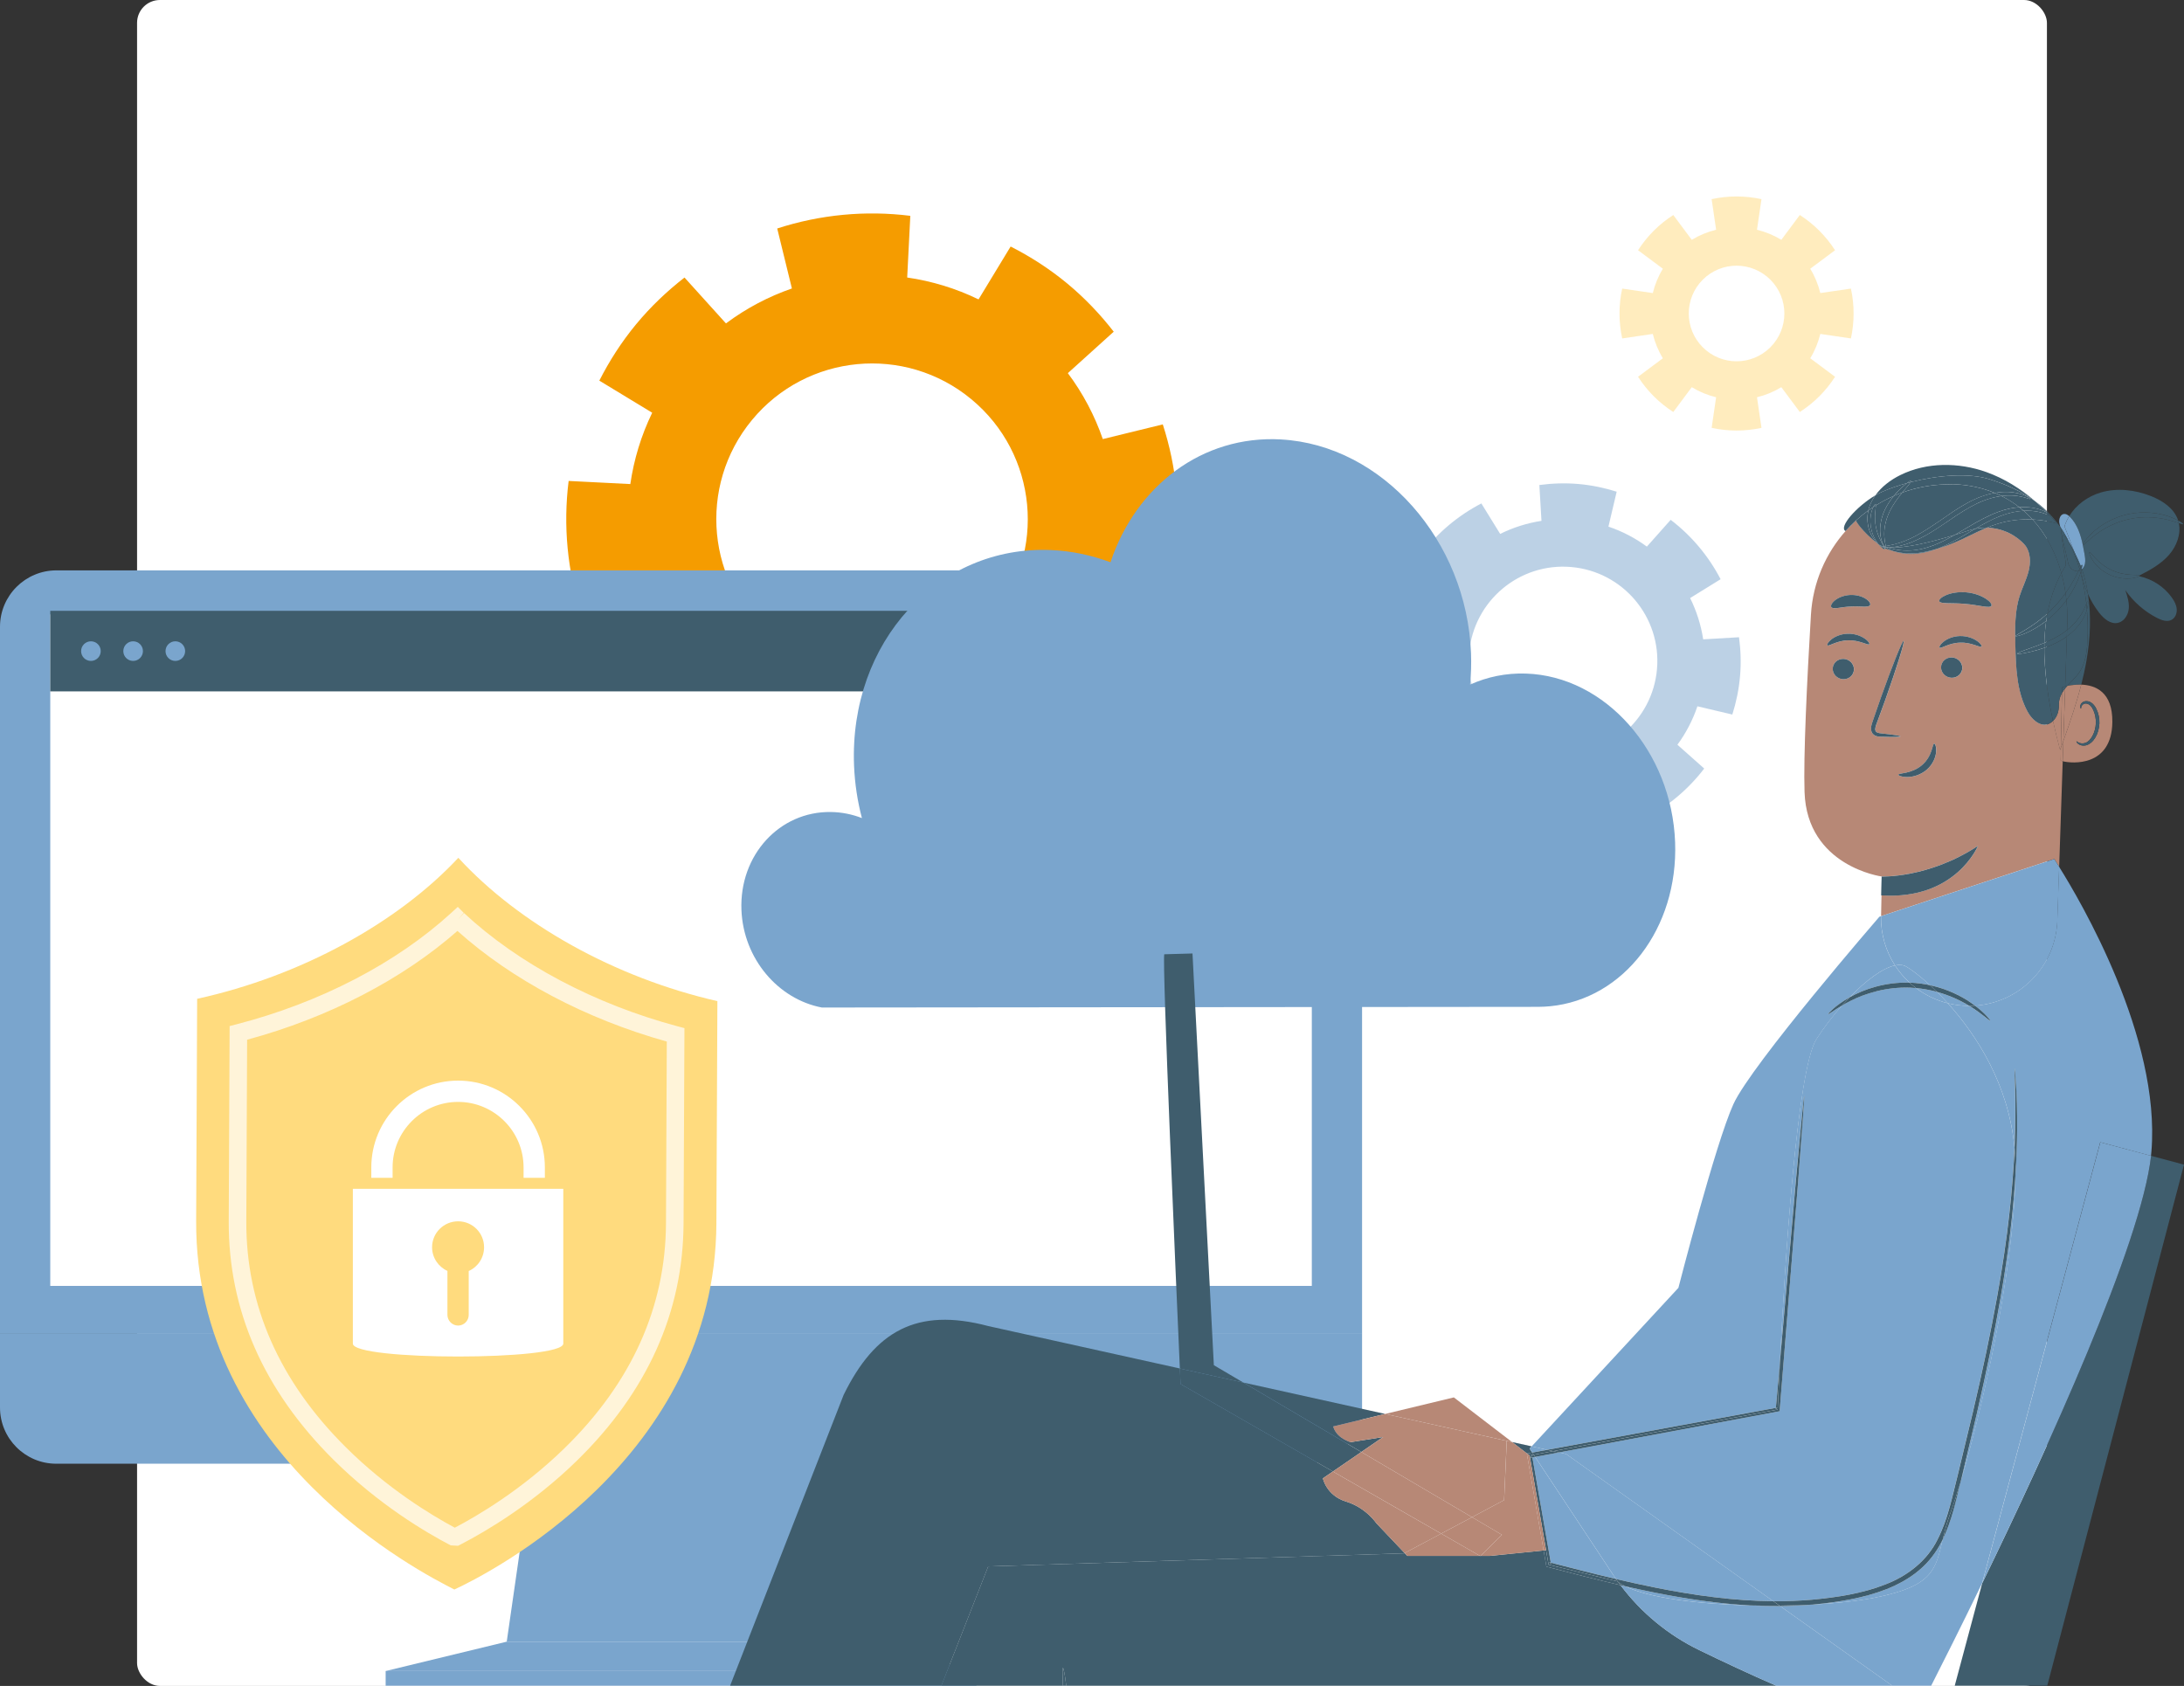
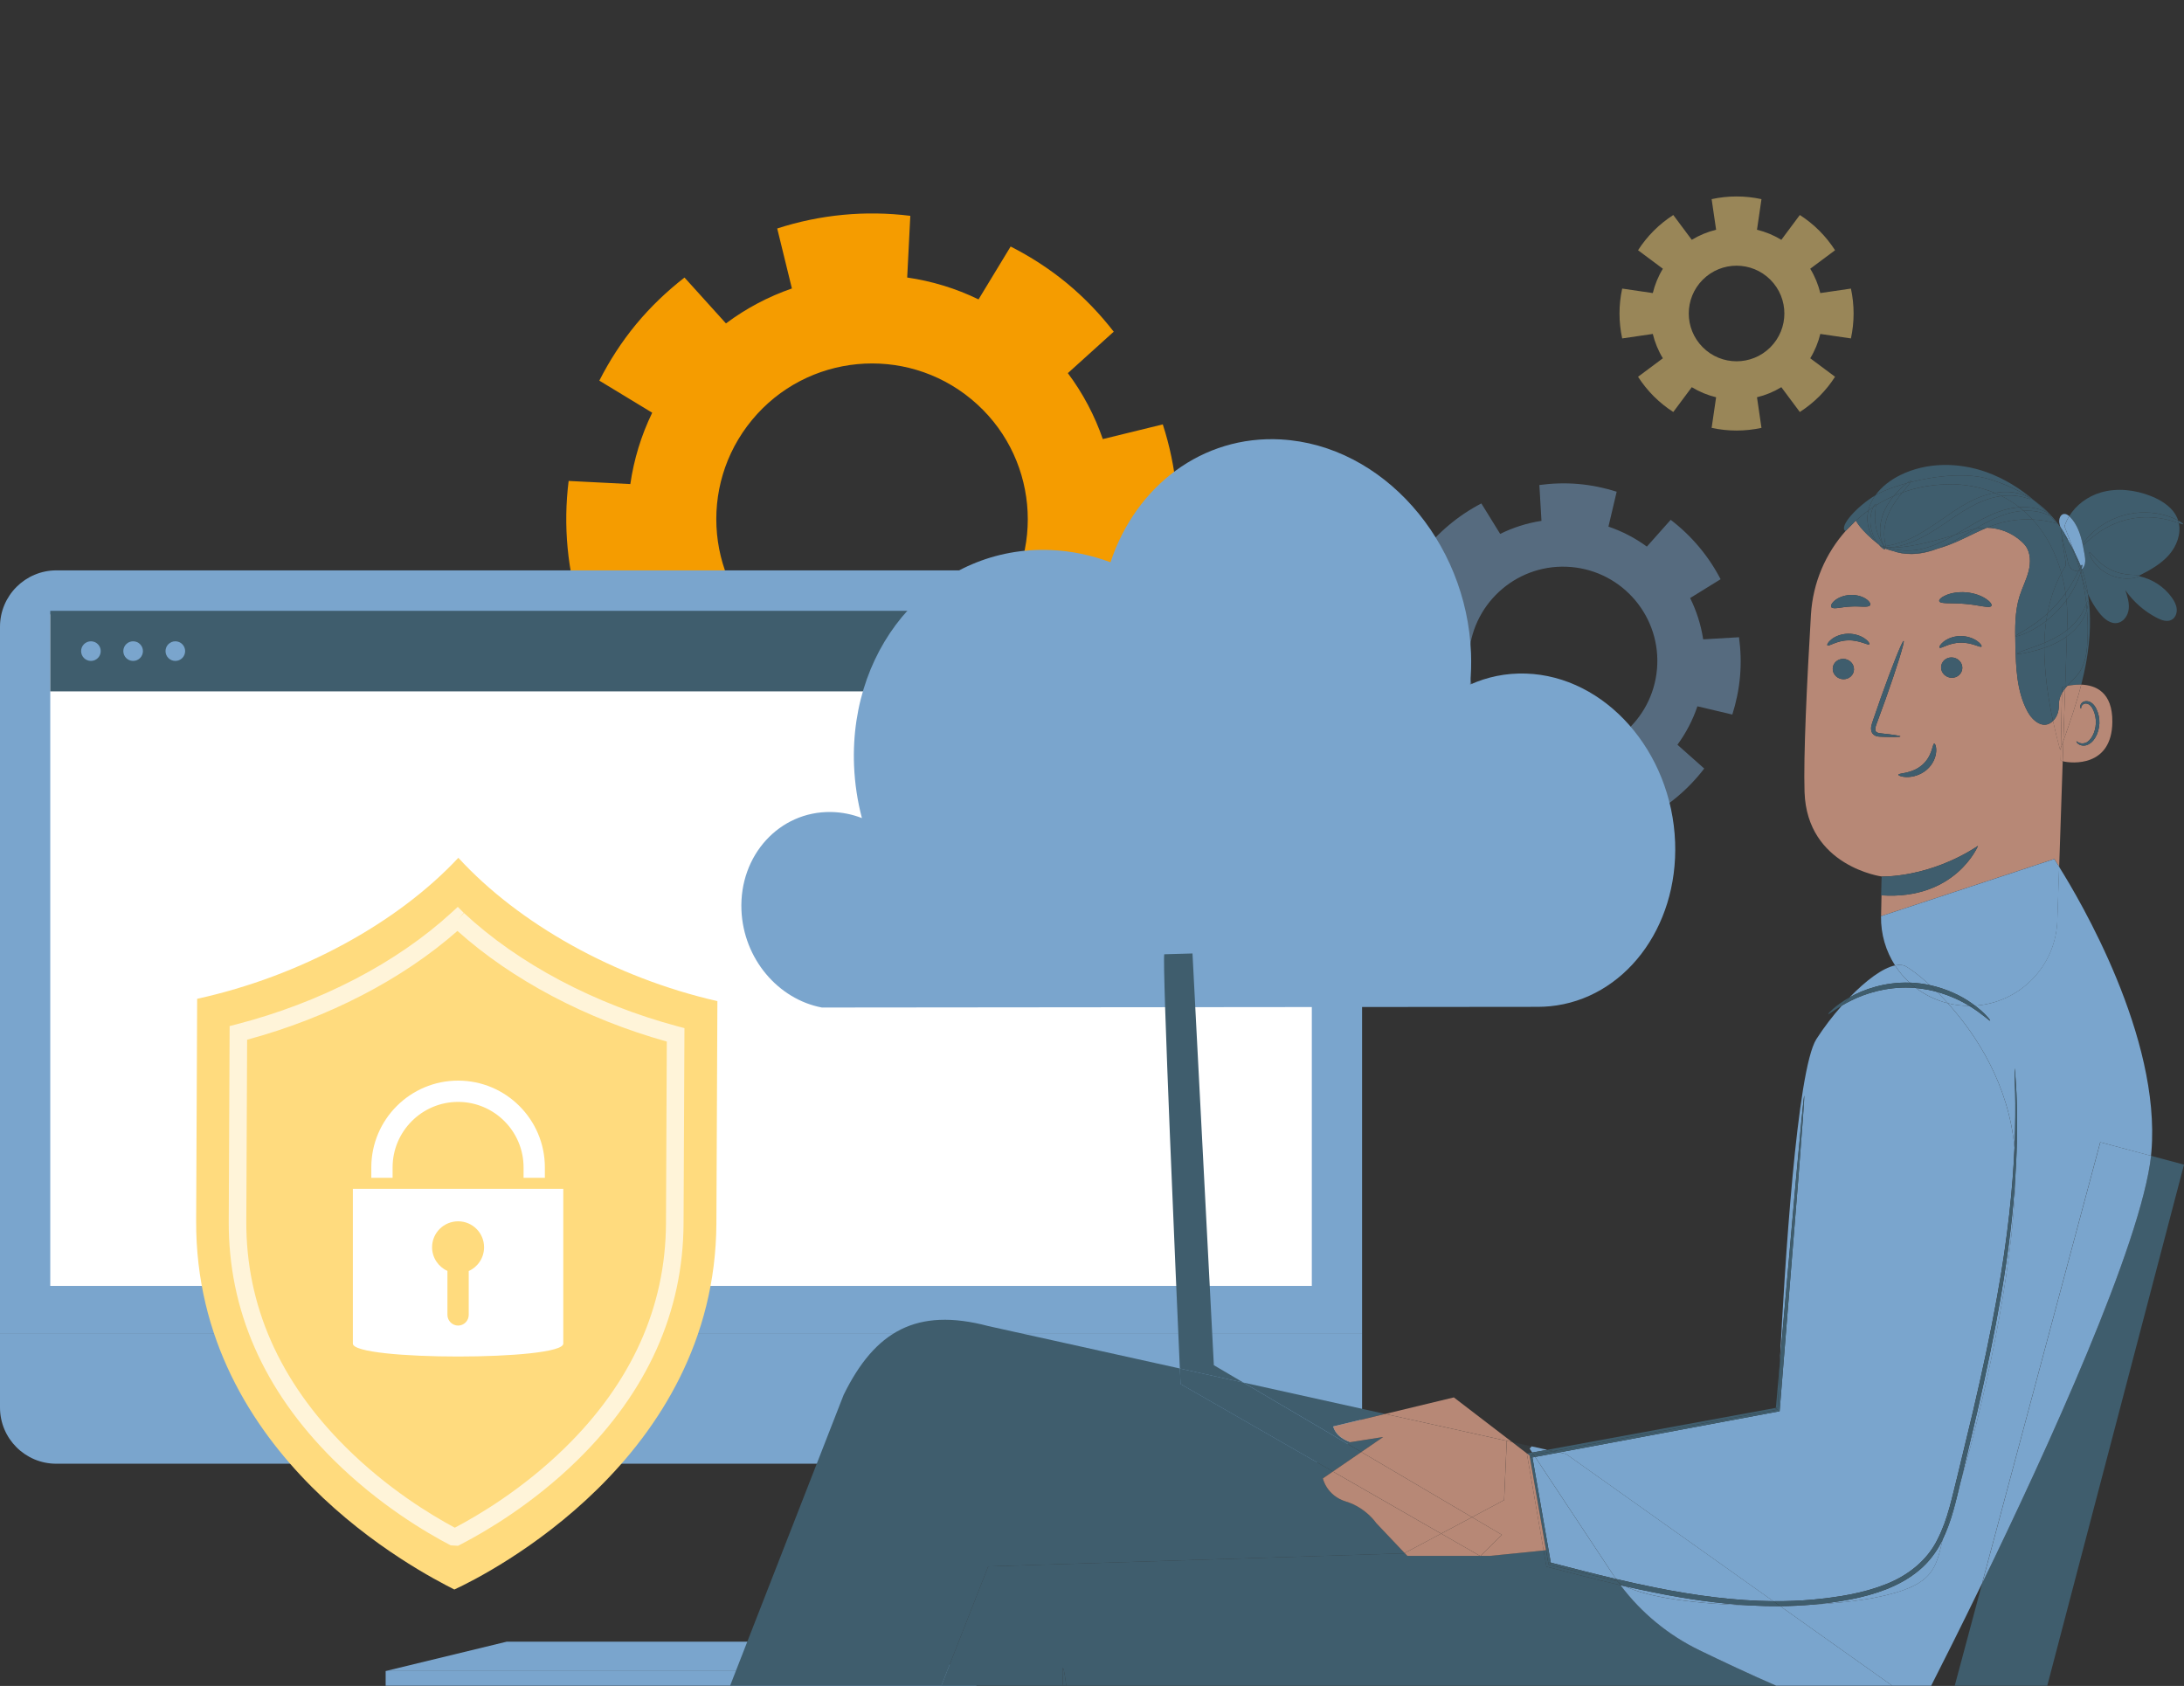
<svg xmlns="http://www.w3.org/2000/svg" width="478" height="369" viewBox="0 0 478 369" fill="none">
  <rect x="0" y="0" width="478" height="369" fill="#333333" stroke="none" />
-   <rect x="30" width="418" height="369" rx="5" fill="white" />
  <g clip-path="url(#clip0_1415_20747)">
    <path d="M243.763 121.333L257.263 122.016C258.489 112.225 257.544 102.276 254.494 92.888L241.365 96.102C239.596 90.99 237.046 86.122 233.715 81.669L243.757 72.598C240.792 68.785 237.406 65.211 233.526 62.002C229.646 58.799 225.498 56.146 221.191 53.956L214.169 65.528C209.167 63.1 203.908 61.514 198.552 60.739L199.235 47.239C189.444 46.013 179.494 46.959 170.105 50.009L173.32 63.137C168.208 64.906 163.34 67.456 158.887 70.786L149.815 60.745C146.002 63.71 142.427 67.096 139.219 70.975C136.016 74.855 133.362 79.003 131.172 83.31L142.745 90.332C140.317 95.334 138.731 100.592 137.956 105.948L124.455 105.265C123.229 115.056 124.175 125.005 127.225 134.393L140.353 131.179C142.122 136.291 144.672 141.159 148.003 145.612L137.962 154.683C140.927 158.495 144.312 162.07 148.192 165.279C152.072 168.481 156.221 171.135 160.528 173.325L167.549 161.759C172.552 164.187 177.81 165.773 183.167 166.548L182.483 180.047C192.275 181.274 202.225 180.328 211.613 177.278L208.398 164.15C213.51 162.381 218.379 159.831 222.832 156.501L231.903 166.542C235.716 163.577 239.291 160.191 242.5 156.311C245.703 152.432 248.357 148.284 250.547 143.977L238.974 136.962C241.402 131.959 242.988 126.701 243.763 121.345V121.333ZM169.148 139.908C154.635 127.921 152.591 106.436 164.584 91.924C176.572 77.411 198.058 75.368 212.571 87.361C227.084 99.348 229.128 120.833 217.134 135.345C205.147 149.857 183.661 151.901 169.148 139.908V139.908Z" fill="#F59C00" />
    <path opacity="0.5" d="M369.908 130.896L376.579 126.774C373.938 121.693 370.206 117.249 365.654 113.776L360.441 119.637C357.909 117.777 355.084 116.296 352.03 115.263L353.833 107.621C351.158 106.777 348.367 106.186 345.457 105.933C342.546 105.681 339.693 105.784 336.914 106.157L337.373 114C334.187 114.488 331.144 115.464 328.337 116.859L324.215 110.188C319.134 112.828 314.69 116.56 311.211 121.113L317.073 126.326C315.213 128.858 313.732 131.682 312.698 134.736L305.057 132.934C304.213 135.609 303.622 138.399 303.369 141.31C303.116 144.221 303.22 147.074 303.593 149.853L311.435 149.393C311.923 152.58 312.899 155.622 314.294 158.43L307.623 162.552C310.264 167.633 313.996 172.076 318.548 175.549L323.761 169.688C326.293 171.548 329.118 173.029 332.172 174.063L330.369 181.704C333.045 182.548 335.835 183.139 338.745 183.392C341.656 183.644 344.509 183.541 347.288 183.168L346.829 175.326C350.015 174.838 353.058 173.862 355.865 172.467L359.987 179.138C365.068 176.497 369.512 172.765 372.991 168.212L367.129 163C368.989 160.468 370.47 157.643 371.504 154.589L379.145 156.392C379.989 153.716 380.58 150.926 380.833 148.015C381.086 145.105 380.982 142.251 380.609 139.473L372.767 139.932C372.279 136.746 371.303 133.703 369.908 130.896ZM340.318 165.216C328.963 164.228 320.558 154.227 321.545 142.877C322.533 131.521 332.534 123.116 343.884 124.104C355.239 125.091 363.644 135.092 362.657 146.442C361.669 157.792 351.669 166.203 340.318 165.216Z" fill="#7AA5CD" />
-     <path d="M117.33 314.74L110.906 359.314H187.205L179.977 314.74H117.33Z" fill="#7AA5CD" />
    <path d="M213.705 365.738H84.405V368.953H213.705V365.738Z" fill="#7AA5CD" />
    <path d="M110.906 359.314L84.405 365.739H213.705L187.205 359.314H110.906Z" fill="#7AA5CD" />
    <path d="M12.349 124.838H285.761C292.575 124.838 298.11 130.372 298.11 137.187V291.788H0V137.181C0 130.372 5.534 124.838 12.349 124.838Z" fill="#7AA5CD" />
    <path d="M0 291.787H298.11V308.069C298.11 314.855 292.598 320.366 285.813 320.366H12.297C5.511 320.36 0 314.849 0 308.063V291.781V291.787Z" fill="#7AA5CD" />
    <path d="M287.11 134.477H11V281.447H287.11V134.477Z" fill="white" />
    <path d="M154.876 304.935C154.876 308.15 152.27 310.756 149.055 310.756C145.84 310.756 143.233 308.15 143.233 304.935C143.233 301.72 145.84 299.113 149.055 299.113C152.27 299.113 154.876 301.72 154.876 304.935Z" fill="#7AA5CD" />
    <path d="M287.11 133.691H11V151.322H287.11V133.691Z" fill="#3F5D6D" />
    <path d="M19.899 144.656C21.085 144.656 22.046 143.694 22.046 142.508C22.046 141.323 21.085 140.361 19.899 140.361C18.713 140.361 17.752 141.323 17.752 142.508C17.752 143.694 18.713 144.656 19.899 144.656Z" fill="#7AA5CD" />
    <path d="M29.136 144.656C30.322 144.656 31.284 143.694 31.284 142.508C31.284 141.323 30.322 140.361 29.136 140.361C27.951 140.361 26.989 141.323 26.989 142.508C26.989 143.694 27.951 144.656 29.136 144.656Z" fill="#7AA5CD" />
    <path d="M38.374 144.656C39.56 144.656 40.521 143.694 40.521 142.508C40.521 141.323 39.56 140.361 38.374 140.361C37.188 140.361 36.227 141.323 36.227 142.508C36.227 143.694 37.188 144.656 38.374 144.656Z" fill="#7AA5CD" />
    <path d="M280.37 96.184C302.599 97.424 321.022 118.368 321.952 142.968C322.038 145.305 321.969 147.601 321.745 149.84C325.483 148.152 329.599 147.285 333.939 147.423C351.381 147.974 365.888 164.503 366.623 184.338C367.318 203.18 355.365 218.664 339.261 220.237C338.406 220.317 337.545 220.363 336.672 220.369L179.884 220.518C170.314 218.704 162.712 209.857 162.276 199.19C161.788 187.168 170.601 177.552 181.859 177.724C184.224 177.759 186.515 178.224 188.645 179.056C187.675 175.365 187.083 171.53 186.922 167.586C185.832 140.465 205.363 119.332 230.026 120.388C234.55 120.584 238.919 121.519 243.047 123.064C248.604 106.363 263.123 95.22 280.375 96.178L280.37 96.184Z" fill="#7AA5CD" />
    <path opacity="0.5" d="M393.917 90.174C395.427 89.198 396.862 88.056 398.188 86.735C399.515 85.409 400.657 83.974 401.627 82.464L396.196 78.416C397.218 76.74 397.947 74.943 398.401 73.089L405.101 74.071C405.881 70.477 405.881 66.757 405.101 63.163L398.401 64.144C397.947 62.29 397.218 60.493 396.196 58.817L401.627 54.769C400.651 53.254 399.509 51.824 398.188 50.498C396.862 49.172 395.427 48.029 393.917 47.059L389.87 52.49C388.193 51.468 386.396 50.733 384.542 50.285L385.524 43.586C381.93 42.805 378.21 42.805 374.616 43.586L375.597 50.285C373.743 50.739 371.946 51.468 370.27 52.49L366.222 47.059C364.707 48.035 363.271 49.177 361.951 50.498C360.625 51.824 359.482 53.259 358.512 54.769L363.943 58.817C362.921 60.493 362.192 62.29 361.739 64.144L355.039 63.163C354.258 66.757 354.258 70.477 355.039 74.071L361.739 73.089C362.192 74.943 362.921 76.74 363.943 78.416L358.512 82.464C359.488 83.98 360.631 85.415 361.951 86.735C363.277 88.061 364.712 89.204 366.222 90.174L370.27 84.743C371.946 85.765 373.743 86.5 375.597 86.948L374.616 93.648C378.21 94.428 381.93 94.428 385.524 93.648L384.542 86.948C386.396 86.5 388.193 85.765 389.87 84.743L393.917 90.174ZM372.675 76.011C368.588 71.923 368.588 65.304 372.675 61.216C376.763 57.129 383.382 57.129 387.47 61.216C391.558 65.304 391.558 71.923 387.47 76.011C383.382 80.099 376.763 80.099 372.675 76.011Z" fill="#FFDB7E" />
    <path d="M100.411 187.853C100.376 187.819 100.342 187.784 100.313 187.75C87.028 201.982 65.832 213.642 43.15 218.608C43.144 220.124 43.104 228.517 42.931 267.2C42.702 318.807 91.817 344.027 99.441 347.897C106.829 344.498 156.564 319.318 156.794 267.711C156.966 229.022 157.006 220.629 157.012 219.119C134.427 213.958 113.575 202.154 100.411 187.853V187.853Z" fill="#FFDB7E" />
    <path opacity="0.7" d="M100.239 338.327L98.643 338.235C93.31 335.462 82.878 329.331 72.917 319.427C57.663 304.248 49.976 286.715 50.062 267.31L50.257 224.579L51.693 224.206C70.047 219.476 86.788 210.784 98.838 199.732L100.193 198.486L101.496 199.79L100.245 201.248L101.554 199.841C113.501 210.962 130.127 219.768 148.372 224.648L149.802 225.027L149.606 267.758C149.52 287.157 141.678 304.621 126.298 319.663C116.578 329.17 106.359 335.152 101.129 337.873L100.245 338.327H100.239ZM54.087 227.559L53.909 267.327C53.828 285.664 61.137 302.273 75.627 316.7C84.704 325.737 94.194 331.501 99.539 334.366C104.585 331.725 114.333 325.978 123.605 316.919C138.228 302.618 145.679 286.072 145.76 267.741L145.938 227.967C128.255 223.024 112.094 214.487 100.118 203.751C88.051 214.366 71.827 222.765 54.081 227.565L54.087 227.559Z" fill="white" />
    <path d="M77.228 260.201V294.073C77.228 297.845 123.283 297.845 123.283 294.073V260.201H77.228ZM102.587 278.188V287.787C102.587 289.067 101.548 290.129 100.267 290.129C98.987 290.129 97.925 289.067 97.925 287.787V278.165C95.95 277.275 94.567 275.283 94.567 272.987C94.567 269.846 97.121 267.309 100.267 267.309C103.413 267.309 105.945 269.846 105.945 272.987C105.945 275.306 104.579 277.298 102.587 278.188V278.188Z" fill="white" />
    <path d="M119.253 257.79H114.591V255.511C114.591 247.605 108.161 241.175 100.262 241.175C92.362 241.175 85.926 247.605 85.926 255.511V257.79H81.265V255.511C81.265 245.039 89.784 236.514 100.262 236.514C110.739 236.514 119.253 245.033 119.253 255.511V257.79V257.79Z" fill="white" />
    <path d="M427.823 368.95H448.072L478 254.904L470.795 252.975C468.631 272.316 448.009 317.361 433.823 346.554L427.823 368.95Z" fill="#3F5D6D" />
    <path d="M455.835 119.202C455.967 118.846 456.661 117.772 458.062 116.492C459.71 114.965 462.454 113.231 465.881 112.513C469.303 111.796 472.518 112.278 474.637 113.019C475.503 113.311 476.192 113.627 476.715 113.909C476.703 113.874 476.692 113.834 476.68 113.799C475.802 111.239 473.31 109.586 470.796 108.587C467.299 107.203 463.361 106.732 459.756 107.8C456.948 108.633 454.394 110.487 452.878 112.967C452.947 113.03 453.01 113.088 453.073 113.156C454.652 114.77 455.364 116.963 455.84 119.208L455.835 119.202Z" fill="#3F5D6D" />
    <path d="M466.105 113.593C462.902 114.265 460.267 115.775 458.562 117.089C456.96 118.312 456.087 119.294 455.863 119.328C455.99 119.948 456.104 120.568 456.213 121.183C456.34 121.9 456.466 122.635 456.323 123.353C456.231 123.806 456.007 124.254 455.674 124.564L455.685 124.599C456.277 126.367 456.701 128.181 456.983 130.024C457.632 131.471 458.447 132.843 459.417 134.094C460.422 135.392 461.903 136.672 463.51 136.333C464.877 136.046 465.772 134.628 465.91 133.239C466.048 131.85 465.594 130.472 465.147 129.146C466.926 131.729 469.366 133.859 472.162 135.277C473.132 135.771 474.309 136.173 475.274 135.667C476.083 135.237 476.479 134.244 476.411 133.331C476.342 132.418 475.894 131.574 475.366 130.828C473.678 128.434 471.06 126.723 468.189 126.12C467.925 126.281 467.334 126.482 466.467 126.585C465.25 126.734 463.482 126.597 461.742 125.799C460.003 125.001 458.74 123.749 458.062 122.733C457.367 121.711 457.184 120.959 457.31 120.896C457.58 120.718 459.044 123.364 462.201 124.794C465.204 126.183 468.029 125.689 468.321 125.919C470.675 124.725 473.018 123.399 474.746 121.418C476.388 119.529 477.381 116.9 476.864 114.483C476.284 114.288 475.457 114.012 474.418 113.76C472.329 113.243 469.309 112.916 466.105 113.587V113.593Z" fill="#3F5D6D" />
    <path d="M468.2 126.125C468.31 126.062 468.367 125.998 468.355 125.958C468.355 125.941 468.338 125.935 468.327 125.924C468.223 125.975 468.12 126.027 468.022 126.079C468.086 126.09 468.143 126.108 468.2 126.125V126.125Z" fill="#3F5D6D" />
    <path d="M462.207 124.799C459.049 123.37 457.579 120.723 457.315 120.901C457.189 120.964 457.373 121.711 458.067 122.738C458.751 123.754 460.008 125.006 461.747 125.804C463.487 126.602 465.261 126.74 466.472 126.591C467.339 126.487 467.931 126.286 468.195 126.125C468.137 126.114 468.074 126.091 468.017 126.08C468.12 126.028 468.223 125.976 468.321 125.925C468.028 125.695 465.204 126.194 462.201 124.799H462.207Z" fill="#3F5D6D" />
    <path d="M477.84 114.723C477.88 114.66 477.484 114.322 476.715 113.908C476.778 114.098 476.824 114.293 476.87 114.488C477.461 114.689 477.8 114.804 477.84 114.723Z" fill="#3F5D6D" />
    <path d="M465.881 112.514C462.459 113.231 459.709 114.965 458.062 116.492C456.661 117.778 455.966 118.846 455.834 119.202C455.845 119.242 455.851 119.288 455.863 119.328C456.087 119.288 456.959 118.312 458.561 117.089C460.266 115.775 462.901 114.265 466.105 113.593C469.308 112.921 472.328 113.249 474.418 113.765C475.457 114.018 476.284 114.293 476.863 114.489C476.823 114.293 476.772 114.098 476.708 113.909C476.186 113.627 475.497 113.317 474.63 113.019C472.512 112.284 469.297 111.796 465.875 112.514H465.881Z" fill="#3F5D6D" />
    <path d="M452.74 118.455C453.153 119.115 453.595 119.948 454.008 120.797L451.844 115.2C452.091 114.408 452.441 113.661 452.872 112.967C452.545 112.68 452.154 112.444 451.735 112.49C450.92 112.582 450.581 113.615 450.707 114.425C450.759 114.735 450.845 115.039 450.937 115.343C451.465 116.107 451.953 116.916 452.407 117.772C452.527 117.996 452.636 118.225 452.745 118.455H452.74Z" fill="#7AA5CD" />
    <path d="M454.008 120.798C454.588 121.98 455.116 123.18 455.426 123.938C455.547 123.726 455.633 123.605 455.685 123.628C455.748 123.628 455.736 123.927 455.622 124.438C455.639 124.489 455.656 124.535 455.673 124.575C456.006 124.26 456.23 123.817 456.322 123.364C456.465 122.652 456.339 121.911 456.213 121.194C456.104 120.58 455.995 119.96 455.863 119.339C455.845 119.339 455.822 119.351 455.817 119.345C455.799 119.334 455.817 119.282 455.84 119.213C455.363 116.968 454.651 114.775 453.072 113.162C453.009 113.099 452.94 113.036 452.877 112.973C452.447 113.673 452.096 114.419 451.85 115.206L454.014 120.803L454.008 120.798Z" fill="#7AA5CD" />
    <path d="M455.817 119.333C455.817 119.333 455.845 119.333 455.863 119.327C455.851 119.287 455.845 119.241 455.834 119.201C455.811 119.27 455.8 119.321 455.811 119.333H455.817Z" fill="#7AA5CD" />
    <path d="M455.364 125.385C455.961 127.578 456.374 129.823 456.627 132.091C456.764 131.723 456.845 131.505 456.925 131.517C457.017 131.517 457.092 132.269 456.759 133.446C456.948 135.713 456.983 137.993 456.873 140.255C456.759 142.608 456.466 145.066 455.168 147.035C454.416 148.177 453.354 149.113 452.441 150.135C453.216 149.974 454.324 149.813 455.513 149.854C455.949 148.149 456.334 146.426 456.638 144.692C457.488 139.858 457.729 134.864 456.983 130.03C456.265 128.439 455.754 126.757 455.473 125.029C455.438 125.144 455.404 125.265 455.364 125.385V125.385Z" fill="#3F5D6D" />
    <path d="M455.674 124.57C455.639 124.599 455.605 124.628 455.57 124.656C455.542 124.771 455.513 124.892 455.473 125.03C455.754 126.752 456.265 128.434 456.983 130.03C456.701 128.193 456.276 126.379 455.685 124.605L455.674 124.57V124.57Z" fill="#3F5D6D" />
    <path d="M455.311 124.162L454.014 120.803C453.601 119.959 453.153 119.121 452.745 118.461C453.715 120.413 454.508 122.445 455.128 124.529C455.197 124.391 455.26 124.271 455.311 124.162Z" fill="#3F5D6D" />
    <path d="M455.427 123.937C455.117 123.179 454.589 121.98 454.009 120.797L455.306 124.155C455.346 124.069 455.387 124 455.427 123.931V123.937Z" fill="#3F5D6D" />
    <path d="M455.674 124.569C455.662 124.529 455.645 124.483 455.622 124.432C455.605 124.501 455.588 124.575 455.57 124.656C455.605 124.627 455.639 124.598 455.674 124.569V124.569Z" fill="#3F5D6D" />
    <path d="M450.679 189.708L451.454 166.612C451.178 166.543 451.018 166.474 451.018 166.434C451.018 166.353 451.029 165.245 451.064 163.655C451.006 163.816 450.949 163.976 450.891 164.137C450.311 161.984 449.795 159.877 449.341 157.776C447.269 159.826 444.846 157.759 443.749 155.709C441.384 151.294 441.218 146.076 441.103 141.07C441.022 137.51 440.948 133.876 442.021 130.483C442.601 128.634 443.514 126.901 443.996 125.023C444.473 123.146 444.461 121.005 443.319 119.443C443.135 119.19 442.825 118.869 442.435 118.507C440.334 116.59 437.635 115.556 434.88 115.493C431.676 116.814 428.656 118.611 425.355 119.678C424.89 119.828 424.442 119.965 424.006 120.098C421.997 120.861 420.039 121.229 418.374 121.24C416.749 121.257 415.463 120.976 414.545 120.654C413.971 120.505 413.379 120.327 412.754 120.103L412.535 119.96H412.524C412.576 120.075 412.593 120.161 412.553 120.195C412.478 120.327 411.858 119.96 411.186 119.156C411.152 119.133 411.117 119.11 411.083 119.087C407.208 116.016 406.243 114.023 406.197 113.932C406.151 113.972 406.105 114.012 406.065 114.058L404.056 116.09C399.618 121.033 396.776 127.44 396.351 134.536C395.473 149.233 394.692 165.481 394.951 173.352C395.49 189.639 411.841 191.838 411.841 191.838C411.841 191.838 422.123 192.228 432.928 185.126C432.928 185.126 428.019 197.039 411.795 195.96C411.772 197.252 411.737 198.761 411.703 200.398C411.703 200.438 411.703 200.472 411.703 200.512L449.611 188.008C449.611 188.008 450.013 188.606 450.696 189.696L450.679 189.708ZM403.413 148.659C402.127 148.619 401.105 147.586 401.122 146.357C401.139 145.129 402.196 144.164 403.482 144.21C404.762 144.25 405.79 145.284 405.772 146.512C405.755 147.741 404.699 148.699 403.419 148.659H403.413ZM409.125 141.012C408.861 141.322 406.995 140.076 404.498 140.157C401.995 140.203 400.255 141.546 399.962 141.248C399.819 141.116 400.066 140.559 400.824 139.956C401.564 139.353 402.867 138.75 404.423 138.71C405.985 138.67 407.34 139.209 408.138 139.772C408.947 140.34 409.257 140.88 409.125 141.018V141.012ZM409.292 132.464C408.901 133.067 407.133 132.619 405.061 132.762C402.988 132.831 401.271 133.457 400.824 132.9C400.623 132.625 400.852 132.033 401.57 131.436C402.282 130.839 403.505 130.299 404.928 130.225C406.352 130.15 407.627 130.563 408.396 131.086C409.177 131.608 409.464 132.171 409.292 132.464V132.464ZM411.806 161.255C411.491 161.244 411.129 161.244 410.715 161.129C410.302 161.025 409.826 160.693 409.648 160.216C409.303 159.263 409.699 158.431 409.929 157.701C410.474 156.128 411.043 154.486 411.64 152.764C414.12 145.777 416.365 140.191 416.646 140.289C416.927 140.386 415.148 146.127 412.662 153.114C412.036 154.825 411.439 156.461 410.87 158.023C410.578 158.775 410.325 159.47 410.486 159.929C410.601 160.365 411.209 160.48 411.852 160.532C414.378 160.802 415.946 161.037 415.934 161.181C415.928 161.324 414.355 161.341 411.812 161.261L411.806 161.255ZM423.759 164.539C423.69 165.659 423.11 167.249 421.715 168.46C420.315 169.672 418.575 170.091 417.375 170.073C416.152 170.068 415.463 169.723 415.498 169.551C415.509 169.172 418.414 169.413 420.699 167.433C422.984 165.458 422.932 162.736 423.34 162.754C423.524 162.736 423.845 163.402 423.765 164.539H423.759ZM427.129 148.344C425.843 148.303 424.821 147.27 424.838 146.041C424.856 144.813 425.912 143.848 427.198 143.894C428.478 143.934 429.506 144.968 429.489 146.196C429.471 147.425 428.415 148.389 427.135 148.344H427.129ZM433.68 141.517C433.416 141.827 431.55 140.582 429.047 140.662C426.544 140.708 424.804 142.046 424.511 141.753C424.368 141.621 424.62 141.064 425.372 140.461C426.113 139.858 427.416 139.255 428.972 139.215C430.534 139.175 431.888 139.715 432.686 140.277C433.502 140.846 433.806 141.385 433.674 141.523L433.68 141.517ZM435.856 132.607C435.477 133.227 433.094 132.412 430.137 132.182C427.192 131.89 424.701 132.263 424.437 131.591C424.322 131.27 424.856 130.724 425.924 130.265C426.986 129.806 428.593 129.496 430.361 129.651C432.13 129.811 433.657 130.403 434.621 131.046C435.591 131.683 436.022 132.314 435.85 132.613L435.856 132.607Z" fill="#B78876" />
    <path d="M450.604 154.359C450.627 155.605 450.249 156.851 449.376 157.741C449.359 157.758 449.341 157.769 449.324 157.787C449.778 159.888 450.294 161.995 450.874 164.148C450.932 163.987 450.989 163.826 451.047 163.665C451.11 160.152 451.23 154.256 451.282 151.695C450.851 152.459 450.581 153.326 450.599 154.365L450.604 154.359Z" fill="#B78876" />
    <path d="M411.823 191.855L411.691 195.972C411.691 195.972 411.749 195.972 411.778 195.972C411.823 193.492 411.846 191.855 411.823 191.85V191.855Z" fill="#3F5D6D" />
    <path d="M432.91 185.137C422.111 192.238 411.823 191.848 411.823 191.848C411.846 191.848 411.823 193.49 411.777 195.97C427.996 197.049 432.91 185.137 432.91 185.137V185.137Z" fill="#3F5D6D" />
    <path d="M403.476 144.21C402.19 144.17 401.134 145.129 401.116 146.357C401.099 147.586 402.127 148.614 403.407 148.66C404.687 148.7 405.744 147.741 405.761 146.512C405.778 145.284 404.751 144.25 403.47 144.21H403.476Z" fill="#3F5D6D" />
    <path d="M408.132 139.765C407.334 139.203 405.979 138.663 404.418 138.703C402.856 138.743 401.559 139.346 400.818 139.949C400.06 140.558 399.813 141.109 399.957 141.241C400.25 141.539 401.989 140.196 404.492 140.15C406.99 140.07 408.855 141.321 409.12 141.005C409.252 140.868 408.947 140.328 408.132 139.76V139.765Z" fill="#3F5D6D" />
    <path d="M427.187 143.894C425.901 143.854 424.85 144.812 424.827 146.041C424.81 147.27 425.838 148.297 427.118 148.343C428.398 148.383 429.455 147.425 429.472 146.196C429.489 144.967 428.461 143.934 427.181 143.894H427.187Z" fill="#3F5D6D" />
    <path d="M432.681 140.271C431.883 139.709 430.528 139.169 428.966 139.209C427.405 139.249 426.107 139.852 425.367 140.455C424.609 141.063 424.362 141.615 424.506 141.747C424.798 142.045 426.538 140.702 429.041 140.656C431.538 140.576 433.404 141.827 433.674 141.511C433.806 141.374 433.502 140.834 432.687 140.265L432.681 140.271Z" fill="#3F5D6D" />
    <path d="M415.922 161.174C415.934 161.031 414.367 160.795 411.841 160.525C411.198 160.474 410.595 160.359 410.474 159.923C410.313 159.463 410.566 158.769 410.859 158.017C411.427 156.455 412.024 154.825 412.65 153.108C415.13 146.121 416.916 140.38 416.634 140.283C416.353 140.185 414.108 145.771 411.628 152.758C411.031 154.48 410.463 156.122 409.917 157.695C409.693 158.424 409.292 159.262 409.636 160.21C409.82 160.686 410.296 161.019 410.704 161.123C411.117 161.237 411.479 161.237 411.795 161.249C414.338 161.335 415.911 161.312 415.917 161.168L415.922 161.174Z" fill="#3F5D6D" />
    <path d="M423.329 162.752C422.921 162.735 422.973 165.456 420.688 167.431C418.403 169.418 415.504 169.171 415.487 169.55C415.452 169.722 416.141 170.066 417.364 170.072C418.564 170.089 420.309 169.665 421.704 168.459C423.099 167.248 423.679 165.657 423.748 164.538C423.828 163.401 423.513 162.735 423.323 162.752H423.329Z" fill="#3F5D6D" />
    <path d="M434.615 131.039C433.651 130.402 432.123 129.805 430.355 129.644C428.587 129.489 426.979 129.799 425.917 130.258C424.849 130.717 424.316 131.263 424.43 131.584C424.694 132.262 427.186 131.883 430.131 132.176C433.082 132.411 435.47 133.221 435.849 132.601C436.016 132.302 435.591 131.67 434.621 131.033L434.615 131.039Z" fill="#3F5D6D" />
    <path d="M408.39 131.08C407.621 130.557 406.346 130.15 404.922 130.219C403.498 130.293 402.276 130.833 401.564 131.43C400.84 132.027 400.616 132.618 400.817 132.894C401.271 133.451 402.982 132.825 405.054 132.756C407.127 132.613 408.895 133.06 409.285 132.458C409.458 132.165 409.171 131.602 408.39 131.08V131.08Z" fill="#3F5D6D" />
    <path d="M451.448 166.612C453.509 167.14 462.207 167.869 462.316 158.034C462.391 151.461 458.648 149.957 455.507 149.848C454.445 154.01 453.05 158.092 451.598 162.145L451.448 166.612V166.612ZM454.462 162.254C454.514 162.22 454.658 162.392 454.979 162.547C455.295 162.696 455.846 162.805 456.432 162.593C457.614 162.174 458.625 160.314 458.705 158.304C458.745 157.288 458.544 156.324 458.194 155.52C457.861 154.699 457.344 154.125 456.747 154.01C456.156 153.866 455.737 154.217 455.593 154.532C455.438 154.842 455.507 155.066 455.45 155.083C455.421 155.112 455.214 154.894 455.306 154.435C455.352 154.211 455.49 153.953 455.754 153.74C456.024 153.528 456.42 153.419 456.833 153.47C457.695 153.539 458.458 154.337 458.843 155.221C459.273 156.105 459.526 157.196 459.48 158.333C459.382 160.578 458.211 162.667 456.592 163.115C455.806 163.31 455.157 163.069 454.818 162.799C454.474 162.518 454.422 162.271 454.462 162.248V162.254Z" fill="#B78876" />
    <path d="M452.442 150.135C452.287 150.313 452.132 150.491 451.982 150.675L451.598 162.151C453.05 158.098 454.445 154.016 455.507 149.854C454.319 149.814 453.211 149.974 452.436 150.135H452.442Z" fill="#B78876" />
    <path d="M451.058 163.66C451.029 165.251 451.012 166.359 451.012 166.439C451.012 166.479 451.172 166.542 451.448 166.617L451.597 162.15C451.419 162.656 451.236 163.155 451.052 163.66H451.058Z" fill="#B78876" />
    <path d="M451.982 150.674C451.724 150.995 451.488 151.334 451.287 151.69C451.235 154.251 451.115 160.141 451.052 163.66C451.235 163.155 451.413 162.655 451.597 162.15L451.982 150.674Z" fill="#B78876" />
    <path d="M454.824 162.805C455.157 163.069 455.812 163.316 456.598 163.121C458.217 162.673 459.388 160.583 459.486 158.338C459.532 157.202 459.279 156.111 458.849 155.227C458.464 154.342 457.7 153.544 456.839 153.476C456.426 153.424 456.03 153.533 455.76 153.745C455.496 153.958 455.364 154.216 455.312 154.44C455.215 154.899 455.421 155.118 455.456 155.089C455.513 155.072 455.444 154.848 455.599 154.538C455.737 154.228 456.162 153.877 456.753 154.015C457.344 154.13 457.867 154.704 458.2 155.525C458.55 156.329 458.751 157.299 458.711 158.31C458.636 160.319 457.62 162.179 456.437 162.598C455.852 162.811 455.306 162.701 454.985 162.552C454.658 162.397 454.514 162.225 454.468 162.259C454.428 162.277 454.485 162.529 454.824 162.811V162.805Z" fill="#3F5D6D" />
    <path d="M406.048 114.069L406.18 113.937C407.047 113.156 407.96 112.41 408.913 111.721C408.948 111.56 408.988 111.399 409.034 111.244C409.344 110.217 409.832 109.275 410.446 108.414C406.41 110.808 402.351 115.326 403.913 116.233L404.039 116.107C404.676 115.395 405.348 114.718 406.048 114.075V114.069Z" fill="#3F5D6D" />
    <path d="M448.084 112.221C448.452 112.433 448.71 112.629 448.859 112.761C447.803 111.618 446.643 110.591 445.397 109.678C446.333 110.487 447.229 111.337 448.09 112.221H448.084Z" fill="#3F5D6D" />
    <path d="M448.71 112.881C449.232 113.443 449.743 114.012 450.231 114.597C448.486 114.075 446.677 113.788 444.863 113.702C447.797 116.905 449.915 120.936 451.161 125.454C451.443 124.926 451.735 124.403 452.057 123.898C452.39 123.364 451.201 118.8 451.322 117.497L451.167 116.825C451.213 116.32 451.075 115.838 450.932 115.344C450.329 114.471 449.674 113.662 448.98 112.898C448.997 112.921 449.003 112.938 448.997 112.944C448.98 112.984 448.882 112.95 448.71 112.881Z" fill="#3F5D6D" />
    <path d="M451.167 116.825L451.322 117.497C451.345 117.284 451.397 117.152 451.5 117.147C451.799 117.129 452.246 117.663 452.74 118.461C452.625 118.232 452.516 118.002 452.401 117.778C451.954 116.923 451.46 116.113 450.932 115.35C451.075 115.838 451.207 116.326 451.167 116.831V116.825Z" fill="#3F5D6D" />
    <path d="M452.361 139.301L451.993 150.232C452.125 150.198 452.269 150.163 452.435 150.129C453.348 149.107 454.41 148.171 455.162 147.029C456.46 145.059 456.752 142.608 456.867 140.248C456.976 137.986 456.942 135.701 456.752 133.439C456.655 133.772 456.534 134.134 456.362 134.53C455.719 136.057 454.33 137.86 452.355 139.295L452.361 139.301Z" fill="#3F5D6D" />
    <path d="M452.413 137.9C453.911 136.7 455.019 135.351 455.674 134.192C456.179 133.313 456.449 132.573 456.627 132.096C456.374 129.828 455.961 127.584 455.364 125.391C454.899 126.86 453.94 129.071 452.264 131.356C452.488 133.48 452.539 135.673 452.413 137.906V137.9Z" fill="#3F5D6D" />
    <path d="M454.904 124.977C454.313 125.092 453.676 124.833 453.257 124.391C452.815 123.92 452.596 123.283 452.522 122.646L451.322 117.496C451.201 118.799 452.39 123.363 452.057 123.897C451.735 124.408 451.442 124.925 451.161 125.453C451.552 126.865 451.856 128.318 452.074 129.816C453.435 127.899 454.336 126.131 454.904 124.977Z" fill="#3F5D6D" />
    <path d="M453.256 124.392C453.675 124.834 454.307 125.093 454.904 124.978C454.984 124.817 455.059 124.668 455.128 124.53C454.508 122.44 453.715 120.414 452.745 118.462C452.251 117.664 451.798 117.13 451.505 117.147C451.402 117.153 451.35 117.285 451.327 117.497L452.527 122.647C452.602 123.284 452.82 123.927 453.262 124.392H453.256Z" fill="#3F5D6D" />
    <path d="M447.424 141.793C446.344 142.172 445.34 142.441 444.502 142.642C442.682 143.067 441.539 143.216 441.505 143.073C441.465 142.924 442.544 142.505 444.283 141.896C445.185 141.569 446.276 141.19 447.441 140.702C447.481 139.094 447.613 137.487 447.843 135.897C444.381 138.578 441.177 139.445 441.16 139.226C441.028 138.957 444.53 137.544 448.113 134.283C448.698 131.195 449.686 128.204 451.167 125.448C449.921 120.93 447.803 116.899 444.869 113.696C442.205 113.57 439.518 113.903 436.975 114.712C436.257 114.942 435.557 115.212 434.862 115.499C437.624 115.562 440.322 116.595 442.418 118.513C442.808 118.869 443.118 119.19 443.302 119.448C444.444 121.01 444.461 123.151 443.979 125.029C443.503 126.906 442.59 128.646 442.004 130.489C440.936 133.881 441.005 137.516 441.086 141.075C441.2 146.081 441.367 151.3 443.732 155.715C444.829 157.764 447.251 159.831 449.324 157.781C448.354 153.286 447.694 148.831 447.47 144.06C447.435 143.308 447.418 142.55 447.418 141.787L447.424 141.793Z" fill="#3F5D6D" />
    <path d="M404.039 116.107L406.048 114.074C405.348 114.723 404.676 115.4 404.039 116.107Z" fill="#3F5D6D" />
    <path d="M408.912 111.727C407.959 112.415 407.047 113.156 406.18 113.948C406.22 114.04 407.19 116.032 411.065 119.104C411.094 119.127 411.134 119.15 411.169 119.173C411.14 119.138 411.117 119.104 411.088 119.069C409.113 117.364 408.304 114.35 408.912 111.727V111.727Z" fill="#3F5D6D" />
    <path d="M450.604 154.36C450.587 153.315 450.857 152.454 451.288 151.69C451.305 150.909 451.311 150.433 451.311 150.433C451.351 150.416 451.598 150.335 451.994 150.238L452.361 139.307C452.04 139.542 451.701 139.772 451.345 139.984C450.007 140.794 448.658 141.368 447.424 141.798C447.424 142.556 447.435 143.314 447.475 144.072C447.705 148.837 448.36 153.298 449.33 157.793C449.347 157.776 449.364 157.764 449.382 157.747C450.248 156.857 450.633 155.611 450.61 154.365L450.604 154.36Z" fill="#3F5D6D" />
    <path d="M449.748 132.658C450.644 131.711 451.408 130.746 452.074 129.81C451.855 128.318 451.551 126.86 451.161 125.447C449.685 128.203 448.692 131.194 448.106 134.283C448.658 133.783 449.209 133.244 449.748 132.658V132.658Z" fill="#3F5D6D" />
    <path d="M452.412 137.9C452.533 135.667 452.481 133.474 452.263 131.35C451.758 132.039 451.195 132.733 450.552 133.411C449.662 134.375 448.744 135.196 447.836 135.897C447.607 137.487 447.48 139.094 447.435 140.702C448.508 140.254 449.645 139.714 450.77 139.037C451.361 138.681 451.907 138.296 452.412 137.894V137.9Z" fill="#3F5D6D" />
    <path d="M451.982 150.674C452.126 150.491 452.281 150.313 452.442 150.135C452.275 150.169 452.132 150.204 452 150.238L451.982 150.674Z" fill="#3F5D6D" />
    <path d="M451.316 150.433C451.316 150.433 451.304 150.91 451.293 151.691C451.494 151.335 451.729 150.996 451.988 150.675L452.005 150.238C451.614 150.336 451.362 150.416 451.322 150.433H451.316Z" fill="#3F5D6D" />
    <path d="M417.34 105.75C417.909 105.303 418.282 105.09 418.351 105.159C418.391 105.199 418.334 105.325 418.202 105.521C424.121 104.005 430.815 103.477 435.304 104.849C439.053 105.991 442.469 107.542 445.391 109.683C442.234 106.956 438.668 104.728 434.753 103.328C428.668 101.157 421.692 101.123 415.905 103.982C413.792 105.027 411.806 106.52 410.451 108.414C411.02 108.075 411.588 107.783 412.139 107.547C413.718 106.87 415.486 106.261 417.346 105.75H417.34Z" fill="#3F5D6D" />
    <path d="M412.874 119.816C412.834 119.816 412.805 119.816 412.771 119.816C412.771 119.867 412.759 119.908 412.737 119.919C412.708 119.936 412.645 119.896 412.559 119.798C412.507 119.798 412.461 119.787 412.415 119.781C412.455 119.856 412.484 119.913 412.507 119.971H412.518L412.737 120.12C413.357 120.344 413.954 120.528 414.528 120.671C413.569 120.332 413.012 119.953 412.88 119.816H412.874Z" fill="#3F5D6D" />
    <path d="M432.284 115.734C431.922 115.947 431.561 116.159 431.199 116.377C428.908 117.743 426.675 119.047 424.482 119.925C424.315 119.994 424.149 120.051 423.982 120.115C424.419 119.983 424.867 119.845 425.332 119.695C428.633 118.628 431.652 116.831 434.856 115.51C434.001 115.493 433.134 115.568 432.284 115.74V115.734Z" fill="#3F5D6D" />
    <path d="M413.374 119.817C413.322 119.817 413.27 119.817 413.219 119.817C413.948 120.041 415.71 120.655 418.317 120.477C420.016 120.368 422.008 119.897 424.087 118.984C425.304 118.467 426.544 117.807 427.818 117.078C422.927 118.571 416.899 120.098 413.368 119.811L413.374 119.817Z" fill="#3F5D6D" />
    <path d="M418.196 105.521C417.961 105.866 417.49 106.434 416.864 107.175C416.698 107.37 416.526 107.588 416.342 107.806C419.373 106.71 422.628 106.084 426.015 106.015L427.589 105.98C430.901 106.107 433.904 106.773 436.585 107.886C437.572 107.714 438.514 107.645 439.363 107.668C442.71 107.76 444.444 109.138 444.352 109.201C444.278 109.391 442.498 108.334 439.363 108.449C438.944 108.466 438.508 108.501 438.054 108.564C439.45 109.259 440.753 110.08 441.958 111.015C442.538 110.975 443.101 110.969 443.629 111.004C445.724 111.13 447.211 111.727 448.078 112.227C447.217 111.343 446.322 110.493 445.386 109.683C442.458 107.548 439.042 105.998 435.299 104.849C430.809 103.477 424.115 104.006 418.196 105.521V105.521Z" fill="#3F5D6D" />
    <path d="M442.911 111.797C443.6 112.394 444.249 113.031 444.869 113.703C446.689 113.789 448.491 114.081 450.237 114.598C449.743 114.013 449.238 113.444 448.715 112.882C448.072 112.623 446.339 111.779 443.612 111.779C443.382 111.779 443.152 111.779 442.911 111.797Z" fill="#3F5D6D" />
    <path d="M408.912 111.726C409.262 111.474 409.618 111.227 409.98 110.986C410.204 110.521 410.422 110.274 410.502 110.337C410.56 110.36 410.577 110.452 410.571 110.613C411.817 109.832 413.126 109.143 414.481 108.546C415.112 107.777 415.75 107.139 416.301 106.634C416.691 106.278 417.041 105.98 417.34 105.75C415.48 106.261 413.712 106.87 412.133 107.547C411.582 107.782 411.013 108.081 410.445 108.414C409.831 109.275 409.343 110.222 409.033 111.244C408.987 111.399 408.947 111.56 408.912 111.721V111.726Z" fill="#3F5D6D" />
    <path d="M428.162 112.84C426.147 114.177 424.252 115.538 422.415 116.634C420.584 117.737 418.821 118.569 417.271 119.074C415.635 119.62 414.286 119.786 413.373 119.815C416.904 120.096 422.932 118.575 427.823 117.082C428.742 116.56 429.678 116.003 430.636 115.429C432.933 114.062 435.2 112.799 437.434 112.007C439.007 111.427 440.557 111.112 441.963 111.014C440.764 110.078 439.46 109.257 438.06 108.562C436.825 108.723 435.47 109.056 434.07 109.607C432.152 110.348 430.171 111.513 428.162 112.845V112.84Z" fill="#3F5D6D" />
    <path d="M410.606 115.465C410.979 117.382 411.869 118.818 412.306 119.593C412.329 119.593 412.357 119.581 412.386 119.576C412.139 119.208 411.829 118.548 411.634 117.601C411.301 116.028 411.49 113.702 412.564 111.492C413.121 110.355 413.798 109.379 414.476 108.553C413.115 109.15 411.812 109.839 410.566 110.62C410.549 111.314 410.112 113.232 410.6 115.465H410.606Z" fill="#3F5D6D" />
    <path d="M412.414 117.497C412.477 118.421 412.65 119.116 412.73 119.518C413.54 119.38 415.072 119.128 417.007 118.347C419.97 117.245 423.512 114.707 427.553 111.923C429.597 110.568 431.664 109.391 433.714 108.656C434.695 108.3 435.666 108.053 436.584 107.892C433.897 106.779 430.9 106.113 427.588 105.986L426.015 106.021C422.628 106.09 419.372 106.721 416.341 107.812C415.446 108.903 414.383 110.292 413.562 111.974C412.587 113.989 412.299 116.045 412.409 117.503L412.414 117.497Z" fill="#3F5D6D" />
    <path d="M444.863 113.701C444.249 113.029 443.594 112.392 442.905 111.795C441.361 111.875 439.61 112.237 437.784 112.955C436.01 113.638 434.179 114.625 432.284 115.733C433.14 115.561 434.001 115.486 434.856 115.504C435.551 115.217 436.251 114.947 436.969 114.717C439.512 113.908 442.199 113.575 444.863 113.701Z" fill="#3F5D6D" />
    <path d="M411.088 119.07C410.468 118.295 409.825 117.158 409.532 115.683C409.096 113.616 409.555 111.882 409.986 110.986C409.624 111.227 409.268 111.474 408.918 111.727C408.31 114.356 409.119 117.365 411.094 119.07H411.088Z" fill="#3F5D6D" />
    <path d="M448.854 112.76C448.894 112.806 448.939 112.851 448.979 112.891C448.956 112.863 448.922 112.817 448.854 112.76Z" fill="#3F5D6D" />
    <path d="M414.521 120.672C415.44 120.994 416.726 121.275 418.351 121.258C420.01 121.246 421.973 120.879 423.983 120.115C420.532 121.149 417.874 121.533 414.521 120.672V120.672Z" fill="#3F5D6D" />
    <path d="M448.71 112.881C448.882 112.95 448.979 112.979 448.997 112.944C449.008 112.944 448.997 112.921 448.979 112.898C448.939 112.852 448.893 112.806 448.853 112.766C448.71 112.634 448.446 112.439 448.078 112.227C448.291 112.445 448.497 112.663 448.704 112.881H448.71Z" fill="#3F5D6D" />
    <path d="M431.2 116.377C431.567 116.159 431.929 115.947 432.285 115.734C431.831 115.826 431.378 115.941 430.93 116.09C429.982 116.406 428.932 116.739 427.824 117.078C426.544 117.807 425.304 118.461 424.092 118.984C422.014 119.897 420.022 120.367 418.322 120.476C415.716 120.66 413.953 120.046 413.224 119.816C413.098 119.816 412.983 119.816 412.88 119.816C413.012 119.954 413.569 120.333 414.528 120.672C417.88 121.533 420.538 121.148 423.989 120.115C424.155 120.052 424.322 119.994 424.488 119.925C426.687 119.047 428.92 117.744 431.205 116.377H431.2Z" fill="#3F5D6D" />
    <path d="M443.612 111.778C446.333 111.778 448.067 112.622 448.715 112.88C448.509 112.657 448.296 112.438 448.09 112.226C447.223 111.726 445.736 111.124 443.64 111.003C443.112 110.969 442.555 110.974 441.97 111.015C442.291 111.267 442.607 111.531 442.917 111.795C443.158 111.784 443.388 111.778 443.617 111.778H443.612Z" fill="#3F5D6D" />
    <path d="M430.636 115.431C429.678 116.005 428.742 116.562 427.823 117.084C428.931 116.745 429.982 116.407 430.929 116.097C431.377 115.947 431.83 115.832 432.284 115.741C434.179 114.633 436.01 113.645 437.784 112.962C439.61 112.244 441.361 111.883 442.905 111.802C442.595 111.532 442.279 111.274 441.958 111.021C440.551 111.119 439.001 111.435 437.428 112.015C435.195 112.813 432.927 114.07 430.631 115.436L430.636 115.431Z" fill="#3F5D6D" />
    <path d="M412.346 119.66C412.369 119.7 412.392 119.741 412.409 119.781C412.455 119.786 412.501 119.792 412.552 119.798C412.529 119.769 412.495 119.729 412.466 119.695C412.42 119.683 412.386 119.672 412.34 119.666L412.346 119.66Z" fill="#3F5D6D" />
    <path d="M412.852 119.754C412.823 119.754 412.794 119.742 412.765 119.736C412.765 119.766 412.765 119.789 412.765 119.807C412.8 119.807 412.835 119.807 412.87 119.807C412.841 119.777 412.829 119.754 412.841 119.748H412.847L412.852 119.754Z" fill="#3F5D6D" />
    <path d="M413.109 119.787C413.144 119.799 413.178 119.804 413.218 119.822C413.27 119.822 413.322 119.822 413.373 119.822C413.282 119.816 413.195 119.804 413.109 119.793V119.787Z" fill="#3F5D6D" />
    <path d="M439.369 108.449C442.503 108.334 444.283 109.391 444.358 109.201C444.444 109.138 442.716 107.766 439.369 107.668C438.519 107.645 437.577 107.714 436.59 107.887C437.095 108.093 437.583 108.323 438.065 108.558C438.519 108.501 438.961 108.461 439.374 108.443L439.369 108.449Z" fill="#3F5D6D" />
    <path d="M412.472 119.689C412.444 119.655 412.421 119.614 412.392 119.574C412.363 119.574 412.334 119.586 412.312 119.591C412.323 119.614 412.334 119.637 412.352 119.66C412.392 119.672 412.432 119.683 412.478 119.689H412.472Z" fill="#3F5D6D" />
    <path d="M427.554 111.917C423.512 114.696 419.97 117.239 417.008 118.341C415.073 119.122 413.54 119.375 412.73 119.512C412.748 119.604 412.759 119.679 412.765 119.742C412.794 119.742 412.822 119.753 412.851 119.759C412.874 119.731 412.96 119.748 413.115 119.788C413.201 119.799 413.287 119.811 413.379 119.817C414.292 119.794 415.641 119.621 417.277 119.076C418.827 118.565 420.59 117.738 422.421 116.636C424.259 115.54 426.153 114.179 428.168 112.841C430.183 111.509 432.158 110.35 434.076 109.603C435.477 109.058 436.831 108.725 438.066 108.558C437.583 108.317 437.095 108.093 436.59 107.887C435.666 108.047 434.701 108.294 433.72 108.65C431.67 109.385 429.603 110.562 427.56 111.917H427.554Z" fill="#3F5D6D" />
    <path d="M412.851 119.752H412.845C412.834 119.758 412.845 119.781 412.874 119.809C412.977 119.809 413.092 119.809 413.218 119.809C413.178 119.798 413.144 119.786 413.109 119.775C413.023 119.763 412.931 119.758 412.845 119.746L412.851 119.752Z" fill="#3F5D6D" />
    <path d="M412.851 119.752C412.937 119.763 413.023 119.775 413.115 119.781C412.96 119.735 412.874 119.723 412.851 119.752Z" fill="#3F5D6D" />
    <path d="M455.685 123.629C455.633 123.606 455.547 123.726 455.427 123.939C455.507 124.14 455.576 124.306 455.622 124.433C455.737 123.927 455.748 123.623 455.685 123.623V123.629Z" fill="#3F5D6D" />
    <path d="M455.22 124.875C455.266 125.041 455.317 125.213 455.363 125.386C455.403 125.259 455.438 125.139 455.472 125.03C455.455 124.944 455.444 124.852 455.432 124.766C455.363 124.812 455.294 124.846 455.225 124.88L455.22 124.875Z" fill="#3F5D6D" />
    <path d="M455.473 125.029C455.513 124.897 455.542 124.777 455.57 124.656C455.524 124.691 455.478 124.731 455.427 124.76C455.438 124.851 455.455 124.938 455.467 125.024L455.473 125.029Z" fill="#3F5D6D" />
    <path d="M455.426 124.759C455.403 124.593 455.369 124.426 455.346 124.26L455.306 124.156C455.248 124.265 455.185 124.386 455.122 124.524C455.157 124.638 455.185 124.753 455.22 124.874C455.294 124.839 455.363 124.799 455.426 124.759V124.759Z" fill="#3F5D6D" />
    <path d="M455.352 124.259C455.375 124.425 455.403 124.592 455.432 124.758C455.484 124.724 455.53 124.69 455.576 124.655C455.593 124.575 455.616 124.5 455.627 124.431C455.581 124.305 455.512 124.133 455.432 123.938C455.398 124.001 455.357 124.075 455.312 124.161L455.352 124.265V124.259Z" fill="#3F5D6D" />
    <path d="M455.002 124.959C454.968 124.971 454.933 124.971 454.905 124.976C454.336 126.13 453.435 127.893 452.074 129.816C452.149 130.321 452.212 130.838 452.264 131.349C453.94 129.064 454.899 126.854 455.364 125.384C455.318 125.212 455.272 125.045 455.22 124.873C455.151 124.907 455.077 124.936 455.002 124.953V124.959Z" fill="#3F5D6D" />
    <path d="M455.22 124.874C455.185 124.759 455.157 124.638 455.122 124.523C455.053 124.661 454.979 124.81 454.898 124.971C454.933 124.965 454.967 124.96 454.996 124.954C455.071 124.931 455.145 124.902 455.214 124.874H455.22Z" fill="#3F5D6D" />
    <path d="M441.16 139.232C441.177 139.445 444.381 138.578 447.842 135.902C447.923 135.363 448.009 134.829 448.112 134.295C444.53 137.55 441.028 138.962 441.16 139.238V139.232Z" fill="#3F5D6D" />
    <path d="M450.552 133.41C451.195 132.727 451.758 132.032 452.263 131.349C452.212 130.833 452.143 130.322 452.074 129.816C451.414 130.752 450.644 131.717 449.749 132.664C449.209 133.255 448.658 133.789 448.107 134.289C448.003 134.823 447.912 135.357 447.837 135.896C448.744 135.196 449.663 134.375 450.552 133.41V133.41Z" fill="#3F5D6D" />
    <path d="M456.926 131.516C456.845 131.505 456.765 131.723 456.627 132.09C456.679 132.538 456.719 132.991 456.759 133.445C457.092 132.274 457.017 131.516 456.926 131.516Z" fill="#3F5D6D" />
    <path d="M452.413 137.9C452.407 138.049 452.401 138.193 452.39 138.342L452.355 139.306C454.33 137.871 455.72 136.069 456.363 134.541C456.535 134.145 456.656 133.784 456.753 133.451C456.719 132.997 456.673 132.549 456.621 132.096C456.443 132.572 456.168 133.313 455.668 134.191C455.019 135.357 453.911 136.706 452.407 137.9H452.413Z" fill="#3F5D6D" />
    <path d="M447.44 140.701C446.275 141.189 445.184 141.568 444.283 141.895C442.543 142.504 441.464 142.923 441.504 143.072C441.544 143.216 442.687 143.072 444.501 142.642C445.339 142.435 446.344 142.165 447.423 141.792C447.423 141.43 447.429 141.069 447.44 140.701V140.701Z" fill="#3F5D6D" />
    <path d="M452.413 137.9C451.907 138.302 451.362 138.687 450.771 139.043C449.645 139.72 448.509 140.26 447.435 140.708C447.424 141.069 447.418 141.437 447.418 141.799C448.658 141.368 450.001 140.794 451.339 139.984C451.695 139.772 452.028 139.542 452.355 139.307L452.39 138.342C452.401 138.193 452.401 138.05 452.413 137.9Z" fill="#3F5D6D" />
    <path d="M418.345 105.159C418.276 105.09 417.909 105.303 417.335 105.751C417.616 105.67 417.903 105.596 418.19 105.521C418.322 105.326 418.38 105.199 418.34 105.159H418.345Z" fill="#3F5D6D" />
    <path d="M412.731 119.914C412.731 119.914 412.765 119.862 412.765 119.81C412.691 119.81 412.616 119.799 412.553 119.793C412.639 119.885 412.702 119.931 412.731 119.914V119.914Z" fill="#3F5D6D" />
    <path d="M416.864 107.175C417.49 106.434 417.961 105.866 418.196 105.521C417.909 105.596 417.622 105.671 417.34 105.751C417.042 105.987 416.697 106.279 416.301 106.635C415.756 107.14 415.119 107.778 414.481 108.547C415.09 108.283 415.71 108.03 416.342 107.806C416.525 107.583 416.703 107.37 416.864 107.175V107.175Z" fill="#3F5D6D" />
    <path d="M411.639 117.595C411.829 118.548 412.144 119.203 412.391 119.57C412.483 119.553 412.598 119.53 412.73 119.513C412.649 119.111 412.471 118.422 412.414 117.492C412.299 116.039 412.586 113.978 413.568 111.963C414.389 110.281 415.451 108.897 416.347 107.801C415.715 108.03 415.101 108.277 414.487 108.541C413.809 109.368 413.132 110.338 412.575 111.481C411.496 113.691 411.306 116.016 411.645 117.589L411.639 117.595Z" fill="#3F5D6D" />
    <path d="M412.472 119.689C412.5 119.73 412.529 119.764 412.558 119.793C412.621 119.799 412.69 119.804 412.77 119.81C412.77 119.787 412.77 119.77 412.77 119.741C412.673 119.724 412.569 119.712 412.477 119.689H412.472Z" fill="#3F5D6D" />
    <path d="M412.765 119.741C412.759 119.678 412.748 119.609 412.73 119.512C412.598 119.535 412.483 119.552 412.392 119.569C412.42 119.615 412.449 119.65 412.472 119.684C412.564 119.701 412.667 119.718 412.765 119.736V119.741Z" fill="#3F5D6D" />
    <path d="M411.169 119.174C411.841 119.983 412.461 120.351 412.535 120.213C412.576 120.173 412.558 120.092 412.507 119.972C412.093 119.794 411.72 119.564 411.37 119.306C411.301 119.266 411.232 119.22 411.169 119.174V119.174Z" fill="#3F5D6D" />
    <path d="M411.089 119.07C411.118 119.105 411.141 119.139 411.169 119.174C411.232 119.22 411.296 119.266 411.37 119.306C411.273 119.231 411.181 119.151 411.089 119.076V119.07Z" fill="#3F5D6D" />
    <path d="M412.088 119.683C412.088 119.683 412.122 119.637 412.191 119.614C411.881 119.534 411.605 119.431 411.37 119.293C411.715 119.557 412.094 119.781 412.507 119.959C412.484 119.902 412.455 119.838 412.415 119.769C412.203 119.741 412.088 119.706 412.093 119.678L412.088 119.683Z" fill="#3F5D6D" />
    <path d="M410.503 110.338C410.423 110.275 410.204 110.522 409.98 110.987C410.176 110.86 410.377 110.74 410.572 110.613C410.572 110.453 410.56 110.361 410.503 110.338V110.338Z" fill="#3F5D6D" />
    <path d="M409.527 115.683C409.82 117.158 410.468 118.295 411.083 119.07C411.174 119.15 411.266 119.231 411.364 119.3C411.599 119.432 411.875 119.535 412.185 119.621C412.219 119.61 412.254 119.604 412.305 119.592C411.869 118.817 410.974 117.382 410.606 115.465C410.118 113.226 410.554 111.314 410.572 110.619C410.376 110.745 410.176 110.86 409.98 110.992C409.55 111.888 409.09 113.622 409.527 115.688V115.683Z" fill="#3F5D6D" />
    <path d="M412.19 119.621C412.122 119.644 412.087 119.661 412.087 119.69C412.081 119.719 412.196 119.753 412.409 119.782C412.391 119.747 412.368 119.701 412.345 119.661C412.294 119.65 412.242 119.633 412.19 119.621Z" fill="#3F5D6D" />
    <path d="M412.312 119.592C412.266 119.603 412.226 119.615 412.191 119.62C412.243 119.632 412.294 119.649 412.346 119.66C412.334 119.638 412.323 119.615 412.306 119.592H412.312Z" fill="#3F5D6D" />
-     <path d="M334.681 318.044C334.905 318.004 335.123 317.963 335.347 317.923L334.773 317.056L335.226 316.568L330.938 315.621L334.21 318.13L334.681 318.044V318.044Z" fill="#3F5D6D" />
    <g style="mix-blend-mode:multiply" opacity="0.2">
      <path d="M334.681 318.044C334.905 318.004 335.123 317.963 335.347 317.923L334.773 317.056L335.226 316.568L330.938 315.621L334.21 318.13L334.681 318.044V318.044Z" fill="#3F5D6D" />
    </g>
    <path d="M232.639 365.056C232.771 365.039 233.081 366.509 233.363 368.949H388.75C382.957 366.434 376.952 363.609 371.94 361.175C365.12 357.868 359.206 352.989 354.671 346.949C349.223 345.692 343.912 344.314 338.791 342.982L338.453 342.896L338.395 342.551C338.211 341.483 338.028 340.416 337.844 339.354L326.109 340.536H324.025L323.985 340.576L323.91 340.536H308.008L307.422 339.916L307.29 339.985L216.283 342.838L206.035 368.949H232.639C232.553 366.543 232.496 365.073 232.639 365.056V365.056Z" fill="#3F5D6D" />
    <g style="mix-blend-mode:multiply" opacity="0.2">
      <path d="M232.639 365.056C232.771 365.039 233.081 366.509 233.363 368.949H388.75C382.957 366.434 376.952 363.609 371.94 361.175C365.12 357.868 359.206 352.989 354.671 346.949C349.223 345.692 343.912 344.314 338.791 342.982L338.453 342.896L338.395 342.551C338.211 341.483 338.028 340.416 337.844 339.354L326.109 340.536H324.025L323.985 340.576L323.91 340.536H308.008L307.422 339.916L307.29 339.985L216.283 342.838L206.035 368.949H232.639C232.553 366.543 232.496 365.073 232.639 365.056V365.056Z" fill="#3F5D6D" />
    </g>
    <path d="M216.289 342.839L307.296 339.986L307.428 339.917L301.228 333.372C301.228 333.372 298.966 329.979 294.625 328.653C290.291 327.327 289.539 323.566 289.539 323.566L291.732 322.062L258.388 302.922C258.388 302.922 258.331 301.693 258.239 299.523L216.312 290.24C200.593 286.072 191.47 291.382 184.644 305.293L159.797 368.944H206.047L216.295 342.833L216.289 342.839Z" fill="#3F5D6D" />
    <path d="M302.732 314.518L295.567 315.649C292.174 314.518 291.795 312.204 291.795 312.204L303.151 309.466L272.138 302.6L297.944 317.796L302.732 314.512V314.518Z" fill="#3F5D6D" />
    <path d="M232.64 365.057C232.49 365.074 232.548 366.544 232.64 368.949H233.369C233.082 366.509 232.777 365.04 232.645 365.057H232.64Z" fill="#3F5D6D" />
    <path d="M432.262 220.112C433.284 220.887 434.07 221.599 434.61 222.167C435.299 222.89 435.626 223.338 435.574 223.384C435.442 223.522 433.938 221.949 430.999 220.152C430.918 220.152 430.832 220.152 430.752 220.152C429.225 220.135 427.738 219.934 426.314 219.578C432.532 226.45 439.622 237.312 440.908 251.182C440.965 249.833 441.005 248.547 441.028 247.347C441.114 242.995 441.086 239.608 440.988 237.318C440.959 236.21 440.936 235.348 440.919 234.705C440.908 234.114 440.919 233.816 440.931 233.816C440.948 233.816 440.982 234.114 441.028 234.7C441.074 235.337 441.132 236.204 441.206 237.306C441.378 239.597 441.476 242.99 441.453 247.353C441.442 250.264 441.333 253.616 441.091 257.36C440.718 278.843 433.582 309.368 429.07 324.415C428.076 328.526 427.164 332.826 425.189 336.902C423.633 343.475 423.128 347.115 410.561 349.63C406.737 350.393 401.909 350.922 396.673 351.203C394.342 351.41 391.988 351.513 389.617 351.536L414.131 368.948H422.668C425.039 364.287 429.064 356.307 433.8 346.553L459.664 250L470.773 252.973C470.807 252.64 470.842 252.313 470.87 251.997C472.931 227.007 455.266 197.05 450.656 189.707L450.26 201.493C449.927 211.483 442.05 219.469 432.239 220.112H432.262Z" fill="#7AA5CD" />
-     <path d="M388.676 308.134C388.98 304.655 389.279 301.29 389.566 298.03C390.593 277.666 393.257 234.137 397.569 227.426C399.17 224.934 401.105 222.391 403.155 220.083C401.243 221.209 400.221 222.07 400.123 221.955C400.078 221.903 400.439 221.484 401.186 220.818C401.932 220.152 403.092 219.274 404.647 218.378C404.705 218.344 404.768 218.309 404.825 218.281C408.35 214.635 412.013 211.868 414.752 211.305C412.748 208.205 411.617 204.496 411.68 200.529L411.33 200.644C411.33 200.644 383.325 232.989 379.381 241.664C375.437 250.339 367.342 281.874 367.342 281.874L335.227 316.573L338.62 317.325C356.939 313.961 373.881 310.855 388.67 308.14L388.676 308.134Z" fill="#7AA5CD" />
    <path d="M433.823 346.553C448.009 317.36 468.631 272.315 470.796 252.974L459.687 250L433.823 346.553Z" fill="#7AA5CD" />
    <path d="M423.942 217.098C424.712 217.855 425.51 218.688 426.319 219.584C427.743 219.934 429.224 220.135 430.757 220.158C430.837 220.158 430.924 220.158 431.004 220.158C430.981 220.146 430.958 220.129 430.935 220.117C429.138 219.009 426.738 217.873 423.942 217.103V217.098Z" fill="#7AA5CD" />
    <path d="M417.208 211.558C418.196 212.12 420.096 213.504 422.398 215.623C426.095 216.426 429.213 217.959 431.36 219.458C431.681 219.681 431.98 219.9 432.267 220.112C442.078 219.469 449.955 211.483 450.288 201.494L450.684 189.707C450.001 188.617 449.599 188.02 449.599 188.02L411.691 200.524C411.628 204.491 412.759 208.199 414.762 211.299C415.704 211.104 416.542 211.167 417.22 211.558H417.208Z" fill="#7AA5CD" />
    <path d="M383.129 351.387C371.773 351.1 360.865 349.734 355.762 347.208C355.4 347.127 355.038 347.041 354.671 346.955C359.206 352.995 365.12 357.875 371.94 361.181C376.952 363.61 382.957 366.44 388.75 368.955H414.148L389.634 351.542C387.475 351.559 385.305 351.508 383.129 351.387V351.387Z" fill="#7AA5CD" />
    <path d="M335.352 317.923C336.449 317.722 337.54 317.521 338.625 317.32L335.232 316.568L334.778 317.056L335.352 317.923V317.923Z" fill="#7AA5CD" />
    <path d="M335.984 318.875C335.783 318.909 335.588 318.95 335.393 318.984C336.679 326.356 338.028 334.095 339.411 342.011C344.039 343.211 348.809 344.446 353.695 345.594C353.471 345.272 353.247 344.951 353.029 344.629L335.984 318.875Z" fill="#7AA5CD" />
    <path d="M420.011 343.688C417.938 345.439 415.521 346.766 412.978 347.788C407.863 349.808 402.322 350.664 396.713 351.203H396.69C401.926 350.928 406.754 350.4 410.578 349.636C423.139 347.122 423.645 343.476 425.206 336.908C425.12 337.086 425.04 337.258 424.948 337.436C423.754 339.773 422.1 341.966 420.011 343.694V343.688Z" fill="#7AA5CD" />
    <path d="M394.342 244.592C394.497 243.054 394.623 241.854 394.709 240.987C394.801 240.172 394.881 239.758 394.881 239.758C394.881 239.758 394.893 240.183 394.841 240.998C394.784 241.871 394.703 243.071 394.6 244.615C394.353 247.847 394.003 252.503 393.555 258.434C392.591 270.444 391.207 287.621 389.519 308.542L389.491 308.875L389.158 308.938C374.948 311.596 358.736 314.622 341.22 317.894L342.735 318.227L388.101 350.452C390.96 350.475 393.802 350.371 396.609 350.124C402.15 349.602 407.626 348.758 412.575 346.806C417.536 344.911 421.801 341.524 424.034 336.96C426.354 332.448 427.278 327.453 428.489 322.734C429.632 317.986 430.74 313.382 431.814 308.921C433.903 299.999 435.683 291.652 437.055 283.982C439.472 270.771 440.54 259.594 440.902 251.183C439.616 237.313 432.525 226.451 426.308 219.579C423.742 218.941 421.388 217.799 419.344 216.254C418.936 216.214 418.517 216.186 418.098 216.168C412.793 215.956 408.086 217.477 405.003 219.056C404.308 219.406 403.688 219.751 403.137 220.072C401.087 222.38 399.153 224.923 397.551 227.415C393.239 234.126 390.576 277.655 389.548 298.019C390.977 281.806 392.166 268.32 393.044 258.382C393.595 252.458 394.026 247.807 394.33 244.581L394.342 244.592Z" fill="#7AA5CD" />
    <path d="M432.721 309.126C431.665 313.587 430.574 318.203 429.449 322.962C429.328 323.445 429.208 323.927 429.093 324.415C433.605 309.368 440.741 278.842 441.115 257.359C440.644 264.834 439.651 273.865 437.848 284.118C436.522 291.811 434.782 300.188 432.727 309.126H432.721Z" fill="#7AA5CD" />
    <path d="M417.932 215.071C416.721 213.957 415.647 212.694 414.751 211.305C412.019 211.867 408.35 214.634 404.825 218.28C407.868 216.541 412.576 214.91 417.926 215.077L417.932 215.071Z" fill="#7AA5CD" />
    <path d="M417.931 215.072C418.006 215.072 418.081 215.072 418.161 215.072C419.637 215.13 421.055 215.331 422.398 215.618C420.096 213.505 418.196 212.116 417.208 211.553C416.531 211.168 415.698 211.105 414.751 211.295C415.647 212.684 416.72 213.947 417.931 215.061V215.072Z" fill="#7AA5CD" />
    <path d="M423.943 217.098C422.513 216.702 420.975 216.409 419.361 216.26C421.405 217.804 423.759 218.947 426.325 219.584C425.51 218.682 424.718 217.856 423.948 217.098H423.943Z" fill="#7AA5CD" />
    <path d="M355.762 347.201C360.865 349.727 371.779 351.099 383.129 351.381C376.154 351.002 369.087 349.963 362.037 348.545C359.924 348.12 357.834 347.672 355.756 347.201H355.762Z" fill="#7AA5CD" />
    <path d="M353.029 344.631C353.247 344.958 353.471 345.279 353.695 345.595C356.519 346.255 359.373 346.893 362.26 347.467C370.947 349.218 379.633 350.383 388.118 350.452L342.752 318.228L341.237 317.895C339.503 318.216 337.752 318.543 335.995 318.876L353.04 344.631H353.029Z" fill="#7AA5CD" />
    <path d="M338.453 342.897L338.792 342.983C343.913 344.315 349.223 345.693 354.672 346.95C354.482 346.697 354.287 346.439 354.103 346.181C354.075 346.158 354.04 346.135 354.011 346.112L338.93 342.46L338.379 339.303L337.839 339.36C338.023 340.422 338.206 341.484 338.39 342.558L338.447 342.902L338.453 342.897Z" fill="#3F5D6D" />
    <path d="M335.668 318.398L335.353 317.922C335.129 317.962 334.91 318.002 334.687 318.042L334.216 318.129L334.784 318.565L335.674 318.398H335.668Z" fill="#3F5D6D" />
    <path d="M389.083 308.507C389.083 308.507 389.244 304.396 389.565 298.029C389.278 301.29 388.98 304.66 388.676 308.134C388.785 308.116 388.894 308.093 389.003 308.076L388.647 308.472C388.658 308.357 388.664 308.248 388.676 308.139C373.881 310.855 356.945 313.966 338.625 317.325L339.934 317.612L389.089 308.507H389.083Z" fill="#3F5D6D" />
    <path d="M389.002 308.07C388.893 308.087 388.784 308.11 388.675 308.128C388.664 308.242 388.658 308.351 388.646 308.461L389.002 308.064V308.07Z" fill="#3F5D6D" />
    <path d="M425.206 336.903C427.181 332.821 428.094 328.521 429.087 324.416C428.283 327.086 427.566 329.273 426.986 330.835C426.136 333.102 425.637 335.112 425.206 336.909V336.903Z" fill="#3F5D6D" />
    <path d="M441.109 257.36C441.344 253.623 441.453 250.265 441.47 247.354C441.493 242.991 441.396 239.598 441.223 237.307C441.149 236.205 441.086 235.338 441.045 234.701C440.999 234.115 440.965 233.816 440.948 233.816C440.931 233.816 440.925 234.121 440.936 234.706C440.953 235.344 440.976 236.21 441.005 237.318C441.103 239.609 441.131 242.996 441.045 247.348C441.022 248.554 440.982 249.834 440.925 251.183C441.057 252.63 441.131 254.111 441.131 255.621C441.131 256.189 441.126 256.775 441.114 257.36H441.109Z" fill="#3F5D6D" />
    <path d="M389.64 351.536C392.005 351.513 394.359 351.41 396.695 351.203C394.353 351.329 391.936 351.404 389.49 351.427L389.64 351.536Z" fill="#3F5D6D" />
    <path d="M383.13 351.387C385.311 351.507 387.482 351.559 389.635 351.542L389.485 351.433C387.373 351.456 385.243 351.438 383.13 351.387V351.387Z" fill="#3F5D6D" />
    <path d="M339.928 317.613L338.619 317.326C337.534 317.527 336.443 317.728 335.347 317.929L335.662 318.405L339.922 317.613H339.928Z" fill="#3F5D6D" />
    <path d="M354.103 346.18C354.292 346.438 354.481 346.696 354.671 346.949C355.033 347.035 355.394 347.115 355.762 347.202C355.113 346.88 354.556 346.536 354.103 346.18V346.18Z" fill="#3F5D6D" />
    <path d="M334.876 319.083C335.048 319.049 335.22 319.02 335.393 318.985C335.364 318.813 335.335 318.641 335.301 318.469L334.876 319.077V319.083Z" fill="#3F5D6D" />
    <path d="M339.411 342.017C339.434 342.132 339.452 342.247 339.475 342.362L339.073 341.925L339.411 342.012C338.028 334.095 336.679 326.356 335.393 318.984C335.22 319.019 335.048 319.047 334.876 319.082L335.301 318.473C335.329 318.645 335.358 318.818 335.393 318.99C335.594 318.955 335.789 318.915 335.984 318.881L335.668 318.404L334.778 318.571L338.384 339.307L338.935 342.465L354.017 346.116C354.045 346.139 354.08 346.162 354.108 346.185C353.971 345.99 353.833 345.795 353.695 345.6C348.815 344.451 344.039 343.217 339.411 342.017Z" fill="#3F5D6D" />
    <path d="M339.468 342.362C339.445 342.247 339.428 342.133 339.405 342.018L339.066 341.932L339.468 342.368V342.362Z" fill="#3F5D6D" />
    <path d="M339.928 317.612L341.225 317.899C358.741 314.627 374.954 311.596 389.163 308.943L389.496 308.88L389.525 308.547C391.207 287.627 392.59 270.45 393.561 258.439C394.008 252.503 394.364 247.853 394.606 244.621C394.709 243.076 394.789 241.871 394.847 241.004C394.893 240.189 394.887 239.764 394.887 239.764C394.887 239.764 394.806 240.177 394.715 240.992C394.629 241.859 394.502 243.059 394.347 244.598C394.049 247.824 393.612 252.474 393.061 258.399C392.183 268.337 390.994 281.823 389.565 298.035C389.243 304.408 389.083 308.513 389.083 308.513L339.928 317.618V317.612Z" fill="#3F5D6D" />
    <path d="M431.831 308.921C430.757 313.376 429.649 317.986 428.507 322.734C427.295 327.459 426.371 332.454 424.051 336.961C421.818 341.53 417.547 344.918 412.592 346.806C407.643 348.758 402.161 349.602 396.626 350.125C393.819 350.372 390.983 350.475 388.118 350.452L389.49 351.428C391.936 351.405 394.359 351.325 396.695 351.204H396.718C402.327 350.664 407.867 349.809 412.983 347.788C415.526 346.766 417.943 345.44 420.015 343.689C422.105 341.961 423.759 339.768 424.953 337.431C425.039 337.259 425.125 337.081 425.211 336.903C425.636 335.112 426.141 333.097 426.991 330.829C427.576 329.273 428.294 327.086 429.092 324.411C429.213 323.923 429.327 323.44 429.448 322.958C430.573 318.205 431.664 313.589 432.72 309.122C434.776 300.178 436.51 291.807 437.841 284.114C439.65 273.861 440.637 264.83 441.108 257.355C441.12 256.77 441.125 256.19 441.125 255.616C441.125 254.106 441.051 252.624 440.919 251.178C440.557 259.588 439.489 270.766 437.072 283.976C435.7 291.641 433.92 299.994 431.831 308.916V308.921Z" fill="#3F5D6D" />
    <path d="M341.225 317.9L339.928 317.613L335.668 318.406L335.984 318.882C337.746 318.555 339.491 318.228 341.225 317.9Z" fill="#3F5D6D" />
    <path d="M362.037 348.55C369.087 349.969 376.154 351.008 383.13 351.387C385.242 351.438 387.378 351.455 389.485 351.433L388.113 350.457C379.633 350.388 370.941 349.216 362.255 347.471C359.367 346.891 356.514 346.26 353.689 345.6C353.827 345.795 353.965 345.99 354.103 346.185C354.551 346.547 355.107 346.886 355.762 347.207C357.834 347.678 359.93 348.131 362.043 348.55H362.037Z" fill="#3F5D6D" />
    <path d="M435.58 223.384C435.631 223.338 435.304 222.884 434.615 222.167C434.076 221.598 433.289 220.886 432.267 220.111C431.848 220.14 431.429 220.152 431.01 220.152C433.943 221.954 435.453 223.522 435.585 223.384H435.58Z" fill="#3F5D6D" />
    <path d="M404.653 218.373C403.097 219.269 401.937 220.147 401.191 220.813C400.445 221.479 400.083 221.898 400.129 221.95C400.226 222.064 401.248 221.203 403.16 220.078C403.711 219.458 404.274 218.855 404.837 218.275C404.779 218.31 404.716 218.344 404.659 218.373H404.653Z" fill="#3F5D6D" />
    <path d="M430.935 220.113C430.935 220.113 430.981 220.141 431.004 220.153C431.429 220.153 431.848 220.136 432.261 220.113C431.974 219.9 431.676 219.682 431.354 219.458C429.213 217.96 426.09 216.427 422.393 215.623C422.892 216.082 423.409 216.57 423.937 217.099C426.733 217.868 429.133 219.005 430.929 220.113H430.935Z" fill="#3F5D6D" />
    <path d="M418.116 216.175C418.535 216.192 418.948 216.221 419.361 216.261C418.868 215.888 418.391 215.491 417.932 215.072C412.581 214.906 407.873 216.536 404.831 218.276C404.268 218.856 403.705 219.458 403.154 220.078C403.705 219.757 404.32 219.413 405.02 219.062C408.103 217.489 412.817 215.962 418.116 216.175V216.175Z" fill="#3F5D6D" />
    <path d="M417.932 215.072C418.385 215.491 418.862 215.888 419.361 216.261C420.974 216.41 422.513 216.703 423.943 217.099C423.409 216.571 422.892 216.083 422.398 215.623C421.055 215.331 419.637 215.135 418.161 215.078C418.087 215.078 418.012 215.078 417.932 215.078V215.072Z" fill="#3F5D6D" />
    <path d="M265.668 298.793L260.995 208.688L254.823 208.86C254.295 210.111 257.487 282.822 258.228 299.534L272.138 302.611L265.668 298.799V298.793Z" fill="#3F5D6D" />
    <path d="M323.985 340.577L324.025 340.537H323.91L323.985 340.577Z" fill="#7AA5CD" />
    <path d="M291.727 322.067L297.944 317.801L272.138 302.605L258.228 299.527C258.325 301.697 258.377 302.926 258.377 302.926L291.721 322.067H291.727Z" fill="#3F5D6D" />
    <path d="M330.938 315.621L318.193 305.85L303.157 309.472L329.767 315.363L330.938 315.621Z" fill="#B78876" />
    <path d="M329.192 328.33L322.171 332.068L328.721 335.926L324.031 340.536H326.115L337.85 339.353C336.615 332.24 335.416 325.293 334.267 318.657L334.175 318.14H334.221L330.949 315.62L329.778 315.361L329.204 328.33H329.192Z" fill="#B78876" />
    <path d="M323.91 340.536L315.419 335.662L307.422 339.916L308.013 340.536H323.91Z" fill="#B78876" />
    <path d="M291.726 322.068L289.533 323.573C289.533 323.573 290.285 327.333 294.62 328.659C298.954 329.985 301.222 333.378 301.222 333.378L307.422 339.923L315.42 335.669L291.732 322.074L291.726 322.068Z" fill="#B78876" />
    <path d="M295.567 315.648L302.732 314.517L297.944 317.801L322.171 332.067L329.192 328.33L329.766 315.361L303.157 309.471L291.801 312.209C291.801 312.209 292.18 314.523 295.573 315.654L295.567 315.648Z" fill="#B78876" />
    <path d="M334.778 318.565L334.21 318.129H334.164L334.256 318.651C335.404 325.294 336.61 332.24 337.838 339.348L338.378 339.29L334.773 318.554L334.778 318.565Z" fill="#B78876" />
    <path d="M334.778 318.564L338.384 339.295L334.778 318.564Z" fill="#B78876" />
    <path d="M323.911 340.536H324.026L328.722 335.921L322.171 332.068L315.42 335.662L323.911 340.536Z" fill="#B78876" />
    <path d="M322.17 332.069L297.943 317.803L291.726 322.068L315.419 335.663L322.17 332.069Z" fill="#B78876" />
  </g>
  <defs>
    <clipPath id="clip0_1415_20747">
      <rect width="478" height="325.948" fill="white" transform="translate(0 43)" />
    </clipPath>
  </defs>
</svg>